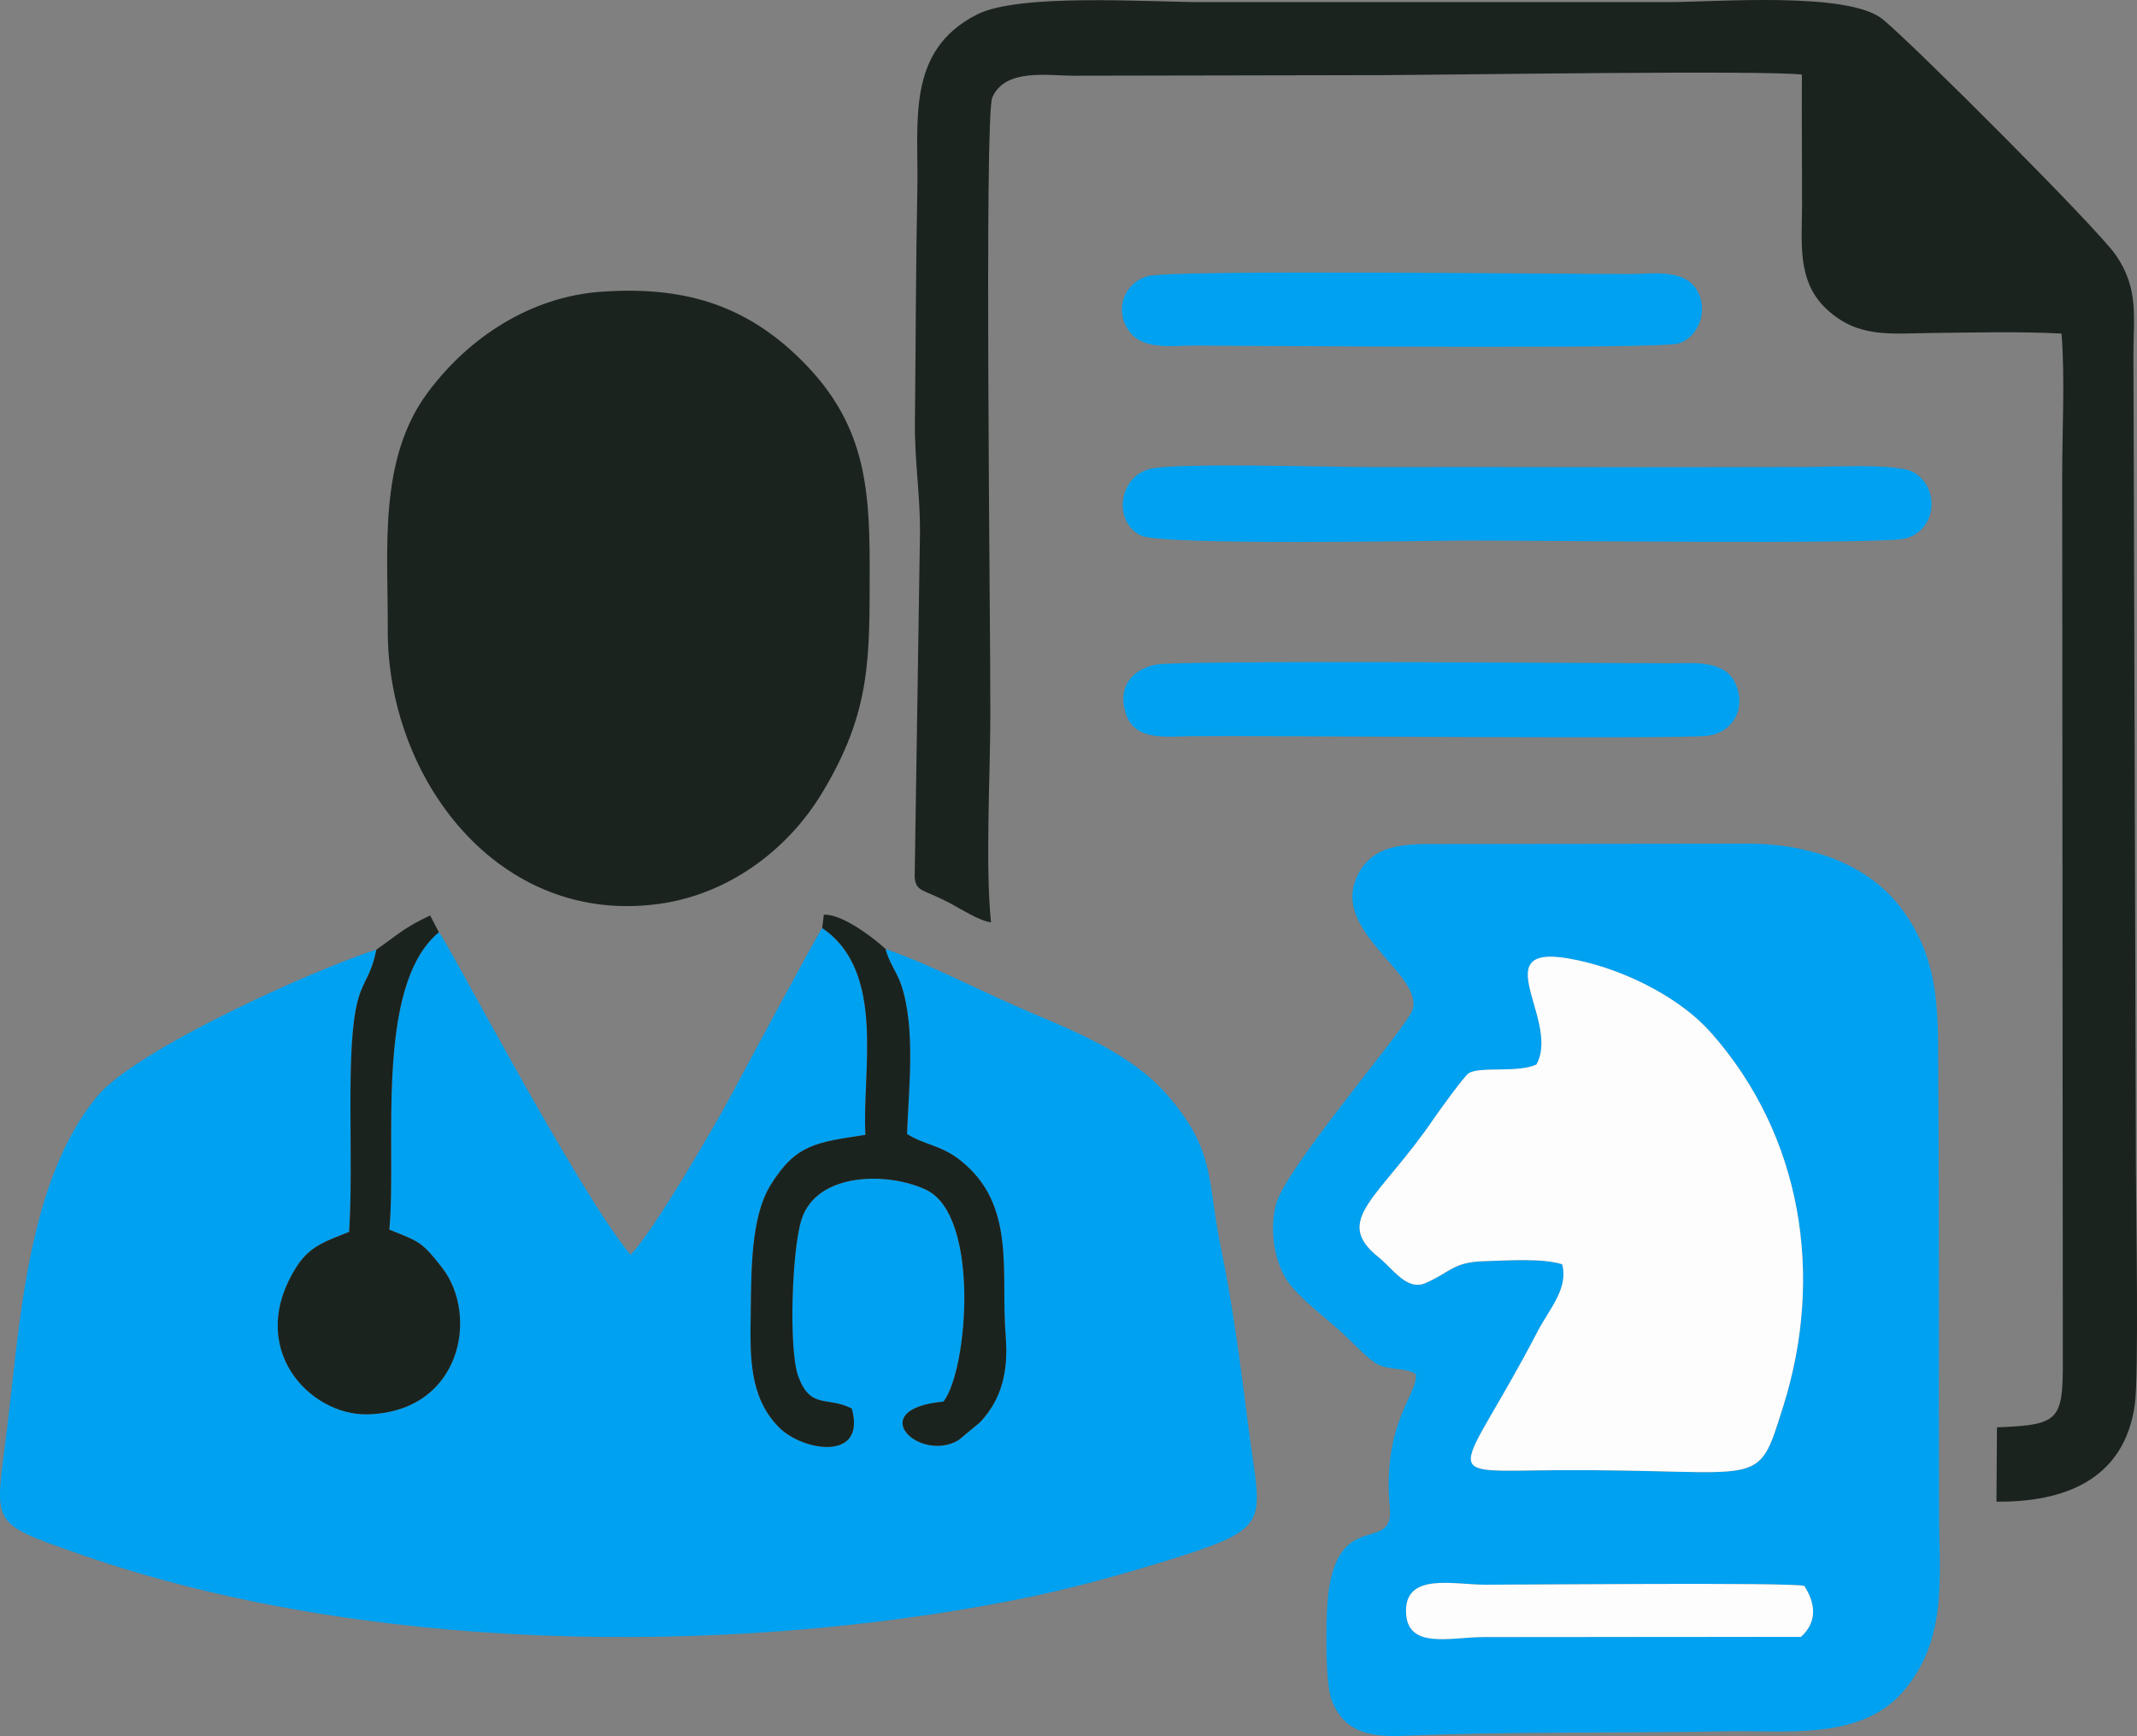
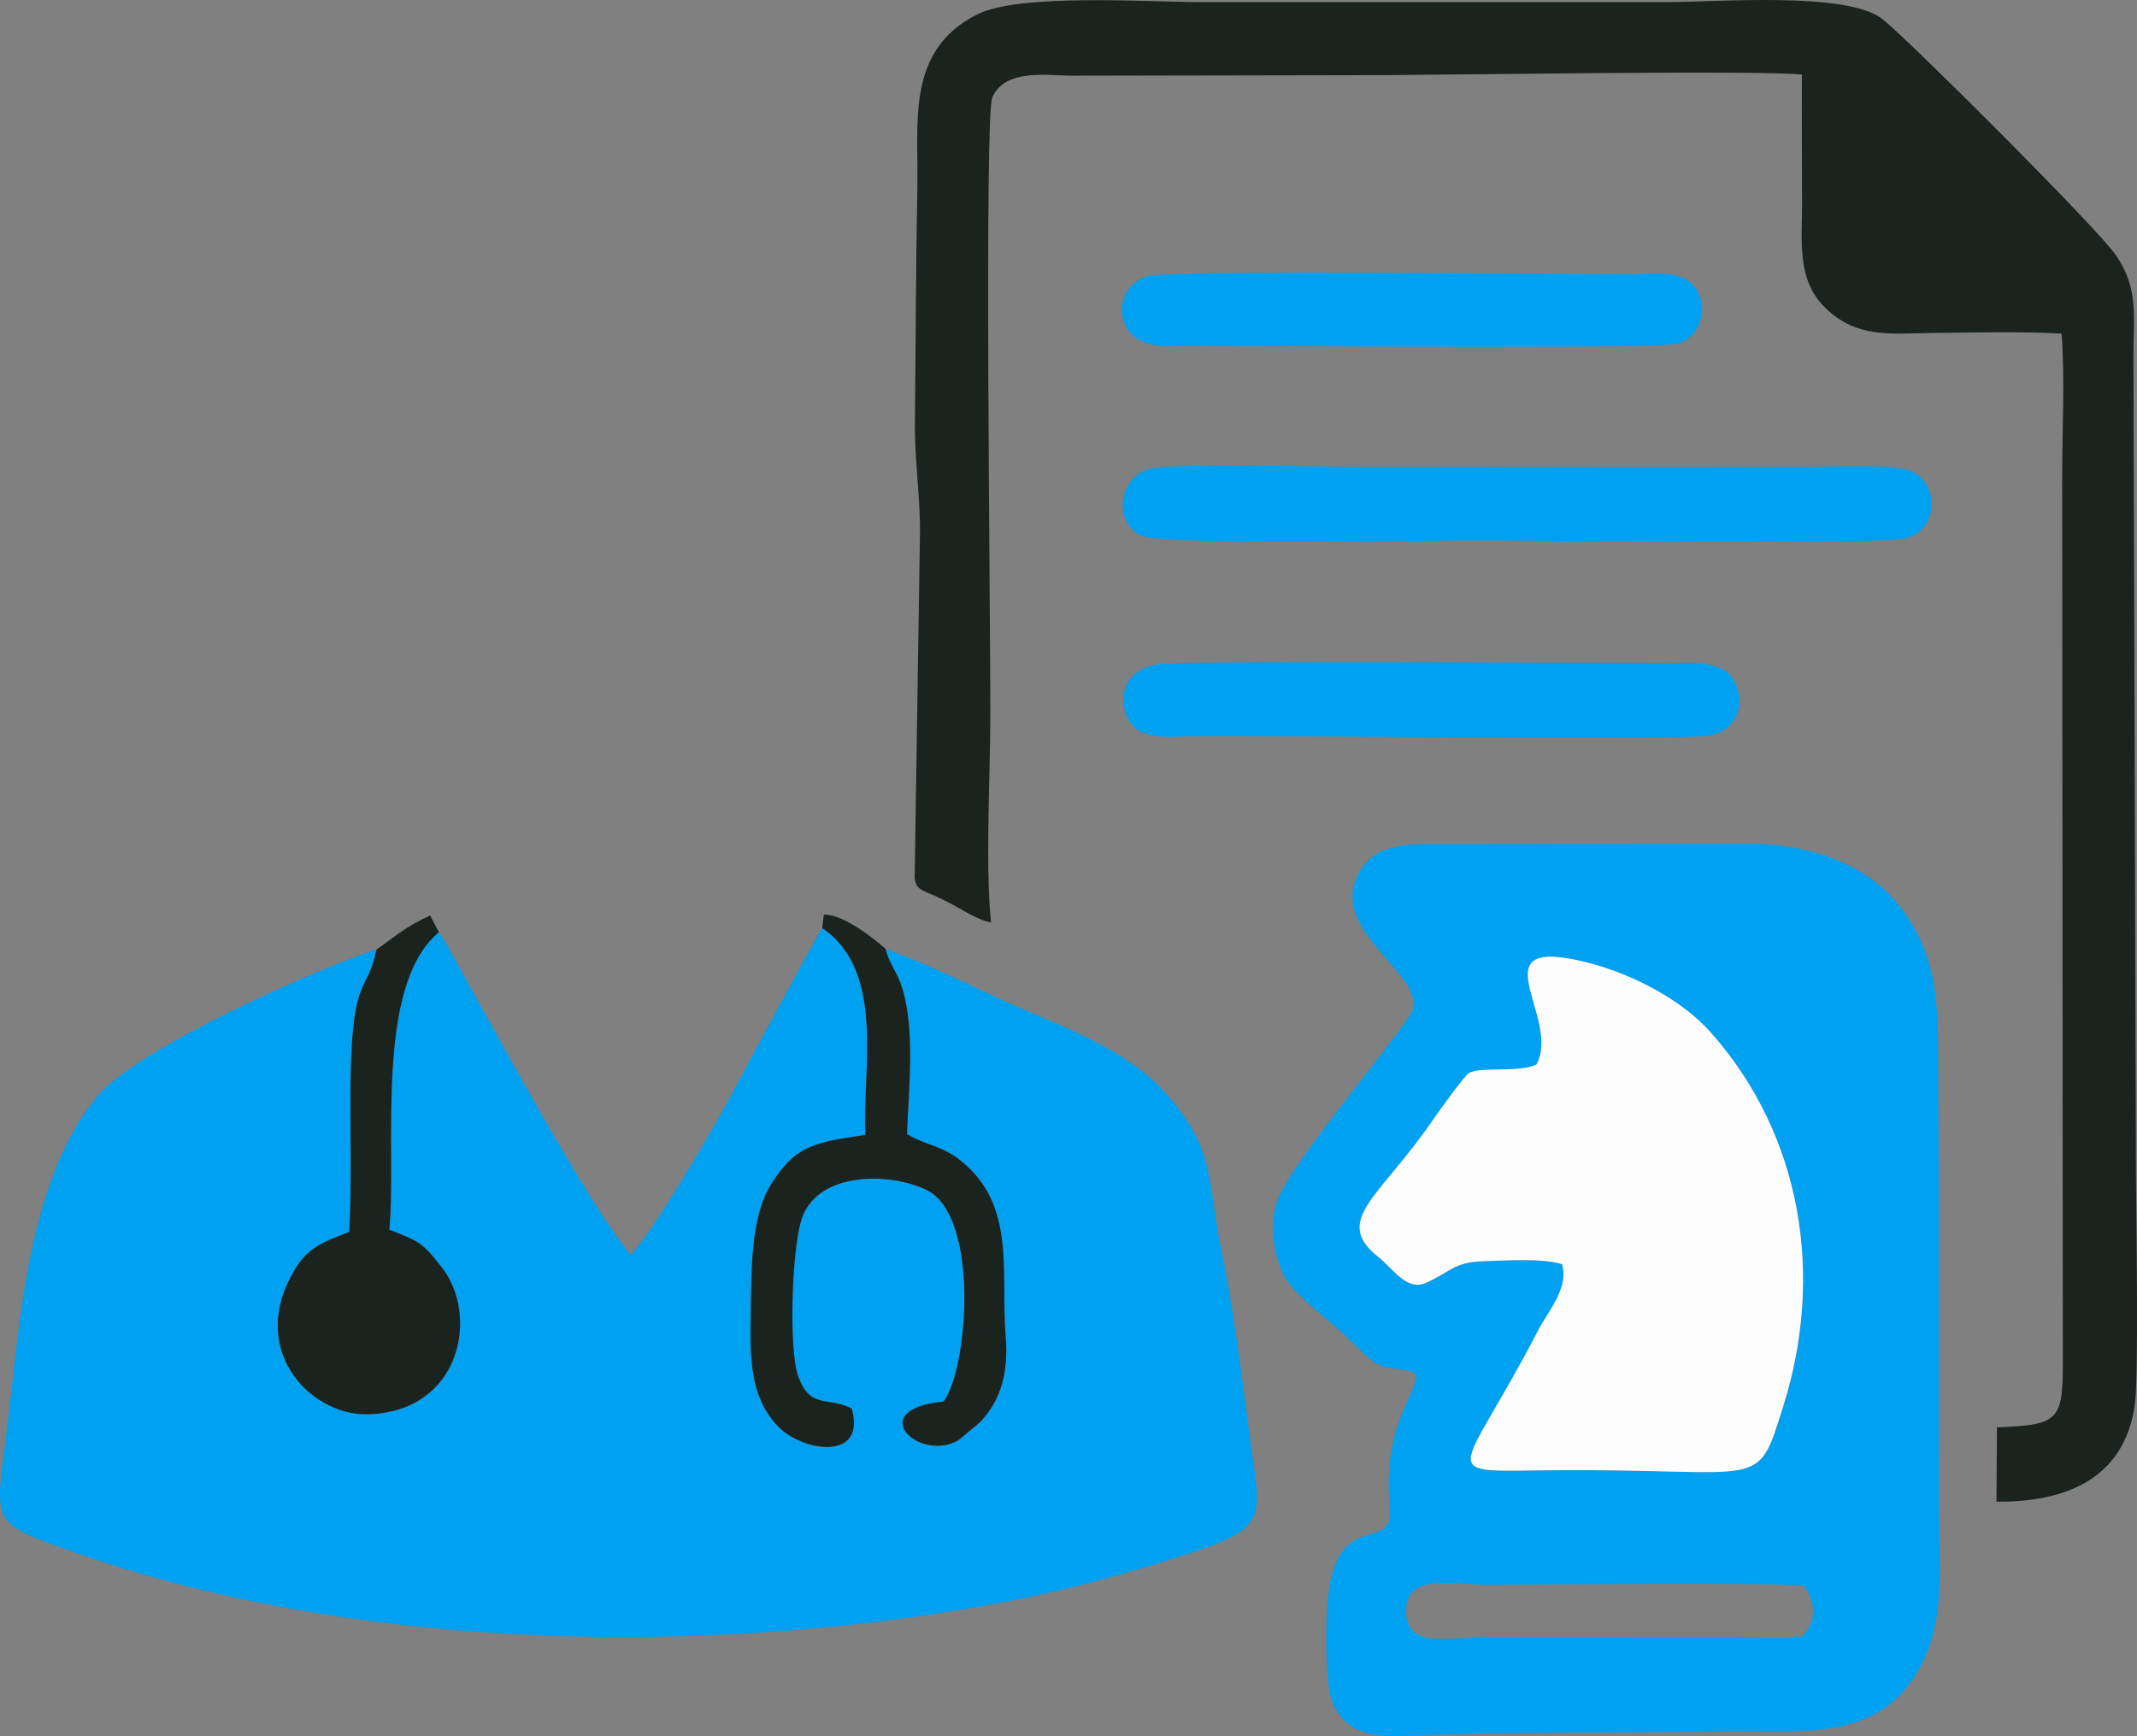
<svg xmlns="http://www.w3.org/2000/svg" xml:space="preserve" width="48.825mm" height="39.667mm" version="1.1" style="shape-rendering:geometricPrecision; text-rendering:geometricPrecision; image-rendering:optimizeQuality; fill-rule:evenodd; clip-rule:evenodd" viewBox="0 0 700.2 568.87">
  <rect x="0" y="0" width="700.2" height="568.87" fill="#808080" stroke="none" />
  <defs>
    <style type="text/css">
   
    .fil0 {fill:#00A1F1}
    .fil1 {fill:#1B231E}
    .fil2 {fill:#FDFDFD}
   
  </style>
  </defs>
  <g id="Capa_x0020_1">
    <g id="_2844129190624">
      <path class="fil0" d="M143.8 305.47c-21.29,17.62 -13.73,71.29 -16.24,97.44 9.82,4.03 10.49,3.76 17.24,12.42 12.33,15.84 6.15,47.41 -24.43,48.09 -18.9,0.42 -40.32,-21.83 -22.99,-48.65 4.26,-6.58 9.9,-8.27 17.03,-11.13 0.98,-16.13 0.19,-34.63 0.49,-51.08 0.61,-33.61 5.42,-26.63 8.43,-41.4 -20.25,6.45 -78.74,32.67 -91.5,48.09 -22.84,27.62 -25.33,74.4 -29.55,109.11 -3.85,31.64 -6.49,30.29 23.8,40.89 92.36,32.33 210.6,33.73 305.94,15.13 18.88,-3.68 36.5,-8.62 54.8,-14.43 30.36,-9.64 26.12,-12.06 22.42,-40.91 -2.52,-19.67 -5.16,-40.71 -9.18,-60.07 -4.7,-22.63 -1.5,-32.1 -18.35,-51 -10.88,-12.2 -28.64,-19.75 -43.48,-25.96 -16.17,-6.77 -31.49,-15.18 -48.08,-21.05 0.96,4.19 3.77,7.7 5.16,11.87 4.8,14.43 2.33,34.82 1.87,48.78 5.86,3.63 11.1,3.65 17.27,8.47 18.66,14.58 13.35,36.54 15.05,57.7 0.89,11.12 -1.06,20.47 -8.38,28.25l-7.09 5.9c-12.94,7.51 -31.19,-10.18 -4.89,-12.65 8.09,-10.58 11.98,-60.89 -5.6,-69.36 -12.38,-5.97 -36.03,-5.97 -40.96,9.77 -3.19,10.19 -4.2,42.57 -1.07,51.23 4,11.08 9.59,6.52 17.56,10.64 4.89,17.44 -16.16,14.07 -24.01,5.98 -9.64,-9.93 -9.31,-23.2 -9.07,-37.77 0.22,-12.93 -0.09,-30.76 6.47,-41.41 8.41,-13.66 15.31,-14 31.1,-16.49 -1.2,-20.45 6.91,-53.51 -14.16,-67.75 -0.72,0.45 -26.73,48.9 -29.77,54.62 -5.69,10.72 -26.02,45.49 -33.02,52.4 -17.28,-20.58 -59.6,-101.98 -62.81,-105.66z" />
      <path class="fil0" d="M591.17 519.65c3.87,5.97 4.17,11.96 -1.08,16.71l-103.76 0.05c-10.73,-0.06 -25.51,4.37 -25.65,-8.41 -0.14,-12.71 15.54,-8.77 25.65,-8.74 13.89,0.04 98.87,-0.82 104.83,0.38zm-139.32 -107.56c-15.67,-12.43 0.29,-19.45 18.16,-45.82 1.46,-2.15 9.92,-13.86 11.3,-14.64 4,-2.26 16.1,0.03 22.14,-2.81 8.48,-15.23 -20.69,-43.04 17.11,-33.28 14.12,3.64 30.41,11.95 40.08,22.88 29.86,33.75 37.12,79.67 23.68,122.37 -8.87,28.15 -5.36,20.58 -73.91,20.98 -41.3,0.24 -32.39,4.23 -6.51,-45.6 3.6,-6.92 10.21,-14.04 7.94,-21.89 -6.6,-2.06 -18.27,-1.18 -25.55,-0.99 -10.13,0.26 -11.12,3.68 -19.23,7.18 -6.1,2.63 -10.7,-4.79 -15.2,-8.36zm12 38.19c1.14,6.17 -11.09,15.62 -8.47,43.83 1.43,15.43 -17.54,-0.6 -20.36,30.07 -0.62,6.72 -0.93,27.73 1.48,33.43 4.69,11.14 14.2,11.59 24.77,11.13 31.88,-1.4 71.57,-0.77 104.28,-1.44 19.2,-0.39 43.77,3.12 57.7,-12.68 15.01,-17.03 12.18,-37.55 12.1,-58.68 -0.19,-46.77 0.14,-93.62 -0.26,-140.37 -0.18,-21.65 1.45,-40.64 -12.76,-58.73 -11.76,-14.98 -31.57,-20.42 -49.75,-20.4l-104.33 0.13c-10.23,-0 -20.01,1.07 -24.15,11.95 -6.88,18.09 24.84,32.26 18.09,43.73 -5.42,9.2 -40.36,50.18 -43.92,61.8 -2.56,8.38 -0.87,20.85 4.98,27.59 5.47,6.31 12.39,11.06 18.35,16.82 2.25,2.18 7.07,7.16 9.59,8.49 4.28,2.25 9.29,1.02 12.67,3.32z" />
      <path class="fil1" d="M299.69 287.53c0.54,4.86 2.68,3.71 11.65,8.46 3.83,2.03 9.47,5.71 13.37,6.26 -1.89,-18.23 -0.28,-47.61 -0.22,-66.98 0.09,-30.36 -2.04,-197.24 0.65,-203.35 4.24,-9.64 18.12,-7.09 26.85,-7.11l102.26 -0.19c21.39,-0.1 124.13,-1.67 136.15,-0.17 -0.06,14.12 0.05,28.27 0.06,42.39 0,12.45 -1.82,25.17 7.92,34.34 10.24,9.64 20.76,8.1 34.34,7.94 13.74,-0.16 29.14,-0.54 42.75,0.18 1.17,14.14 0.21,32.2 0.22,46.77l0.21 284.73c0.1,24.49 0.43,26.05 -21.58,26.91l-0.16 24.35c21.92,0.21 41.79,-6.97 45.32,-31.68 1.35,-9.41 0.42,-63.04 0.37,-76.73l-0.69 -228.59c-0.06,-12.69 -0.09,-25.38 -0.13,-38.07 -0.04,-12.95 1.94,-22.24 -5.78,-33.44 -6.01,-8.72 -66.39,-69.05 -76.29,-77.18 -11.35,-9.31 -54.56,-5.67 -70.47,-5.68l-153.39 0c-17.24,-0.04 -59.19,-2.94 -72.98,4.06 -23.41,11.88 -19.1,35.25 -19.54,57.14 -0.51,25.36 -0.51,50.74 -0.8,76.1 -0.15,12.79 1.7,24.03 1.67,36.02l-1.75 113.52z" />
-       <path class="fil1" d="M197.05 95.59c-23.11,1.64 -43.4,14.83 -56.95,33.1 -16.27,21.94 -12.92,51.55 -13.05,77.5 -0.25,48.82 36.19,97.52 89.26,89.94 22.18,-3.17 41.56,-17.3 53.02,-36.25 16.26,-26.88 15.59,-44.37 15.62,-74.74 0.02,-27.02 -2.19,-47.03 -22.3,-67.06 -18.82,-18.74 -39.49,-24.33 -65.61,-22.48z" />
      <path class="fil2" d="M503.44 348.81c-6.04,2.84 -18.13,0.55 -22.14,2.81 -1.38,0.78 -9.84,12.5 -11.3,14.64 -17.86,26.37 -33.82,33.39 -18.16,45.82 4.5,3.57 9.1,10.99 15.2,8.36 8.11,-3.5 9.1,-6.92 19.23,-7.18 7.28,-0.19 18.95,-1.07 25.55,0.99 2.27,7.85 -4.35,14.96 -7.94,21.89 -25.89,49.83 -34.79,45.84 6.51,45.6 68.55,-0.39 65.05,7.18 73.91,-20.98 13.45,-42.7 6.19,-88.61 -23.68,-122.37 -9.67,-10.93 -25.95,-19.23 -40.08,-22.88 -37.81,-9.75 -8.64,18.06 -17.11,33.28z" />
      <path class="fil0" d="M376.62 153.69c-10.07,2.63 -11.97,17.23 -2.86,21.76 6.9,3.43 95.26,1.71 106.55,1.67 19.12,-0.07 135.44,1.37 143.76,-0.62 10.62,-2.54 11.69,-16.75 2.9,-21.75 -5.27,-2.99 -27.17,-1.73 -34.36,-1.72 -24.06,0.03 -48.13,0.12 -72.19,0.05 -24.06,-0.07 -48.13,-0.03 -72.19,-0.02 -12.6,0.01 -63.22,-1.56 -71.61,0.63z" />
      <path class="fil0" d="M378.73 217.79c-8.43,1.67 -12.66,7.96 -9.72,16.42 3.01,8.67 13.39,7.11 21.07,7.02 23.89,-0.26 160.17,1.02 169.28,-0.12 8.61,-1.07 12.83,-9.08 9.34,-17 -3.54,-8.05 -13.95,-6.76 -21.21,-6.76 -20.93,-0 -160.82,-1.13 -168.76,0.44z" />
      <path class="fil1" d="M269.41 304.11c21.07,14.24 12.95,47.3 14.16,67.75 -15.79,2.49 -22.69,2.83 -31.1,16.49 -6.56,10.65 -6.25,28.49 -6.47,41.41 -0.25,14.57 -0.58,27.83 9.07,37.77 7.85,8.09 28.9,11.46 24.01,-5.98 -7.97,-4.12 -13.56,0.44 -17.56,-10.64 -3.12,-8.65 -2.12,-41.03 1.07,-51.23 4.93,-15.74 28.58,-15.74 40.96,-9.77 17.57,8.47 13.68,58.78 5.6,69.36 -26.3,2.47 -8.06,20.16 4.89,12.65l7.09 -5.9c7.33,-7.78 9.28,-17.13 8.38,-28.25 -1.7,-21.16 3.61,-43.12 -15.05,-57.7 -6.17,-4.82 -11.41,-4.84 -17.27,-8.47 0.45,-13.96 2.93,-34.34 -1.87,-48.78 -1.39,-4.17 -4.19,-7.68 -5.16,-11.87 -4.28,-3.94 -14.38,-11.53 -20.23,-11.22l-0.52 4.35z" />
      <path class="fil0" d="M375.89 90.53c-7.45,2.24 -10.51,10.51 -6.56,17.05 4.43,7.35 13.95,5.66 21.77,5.67 24.75,0.02 152.7,1.25 158.93,-0.72 6.7,-2.12 9.67,-10.89 6.12,-17.21 -4.14,-7.35 -14.46,-5.56 -21.68,-5.54 -25.91,0.07 -150.98,-1.53 -158.57,0.76z" />
      <path class="fil1" d="M123.33 311.17c-3.01,14.77 -7.81,7.79 -8.43,41.4 -0.3,16.46 0.49,34.95 -0.49,51.08 -7.13,2.86 -12.77,4.55 -17.03,11.13 -17.33,26.81 4.09,49.07 22.99,48.65 30.58,-0.68 36.77,-32.26 24.43,-48.09 -6.75,-8.66 -7.42,-8.39 -17.24,-12.42 2.5,-26.16 -5.05,-79.82 16.24,-97.44l-2.87 -5.51c-8.45,3.98 -10.51,6.22 -17.61,11.21z" />
-       <path class="fil2" d="M591.17 519.65c-5.96,-1.2 -90.95,-0.34 -104.83,-0.38 -10.11,-0.03 -25.8,-3.97 -25.65,8.74 0.15,12.79 14.92,8.35 25.65,8.41l103.76 -0.05c5.24,-4.75 4.95,-10.74 1.08,-16.71z" />
    </g>
  </g>
</svg>